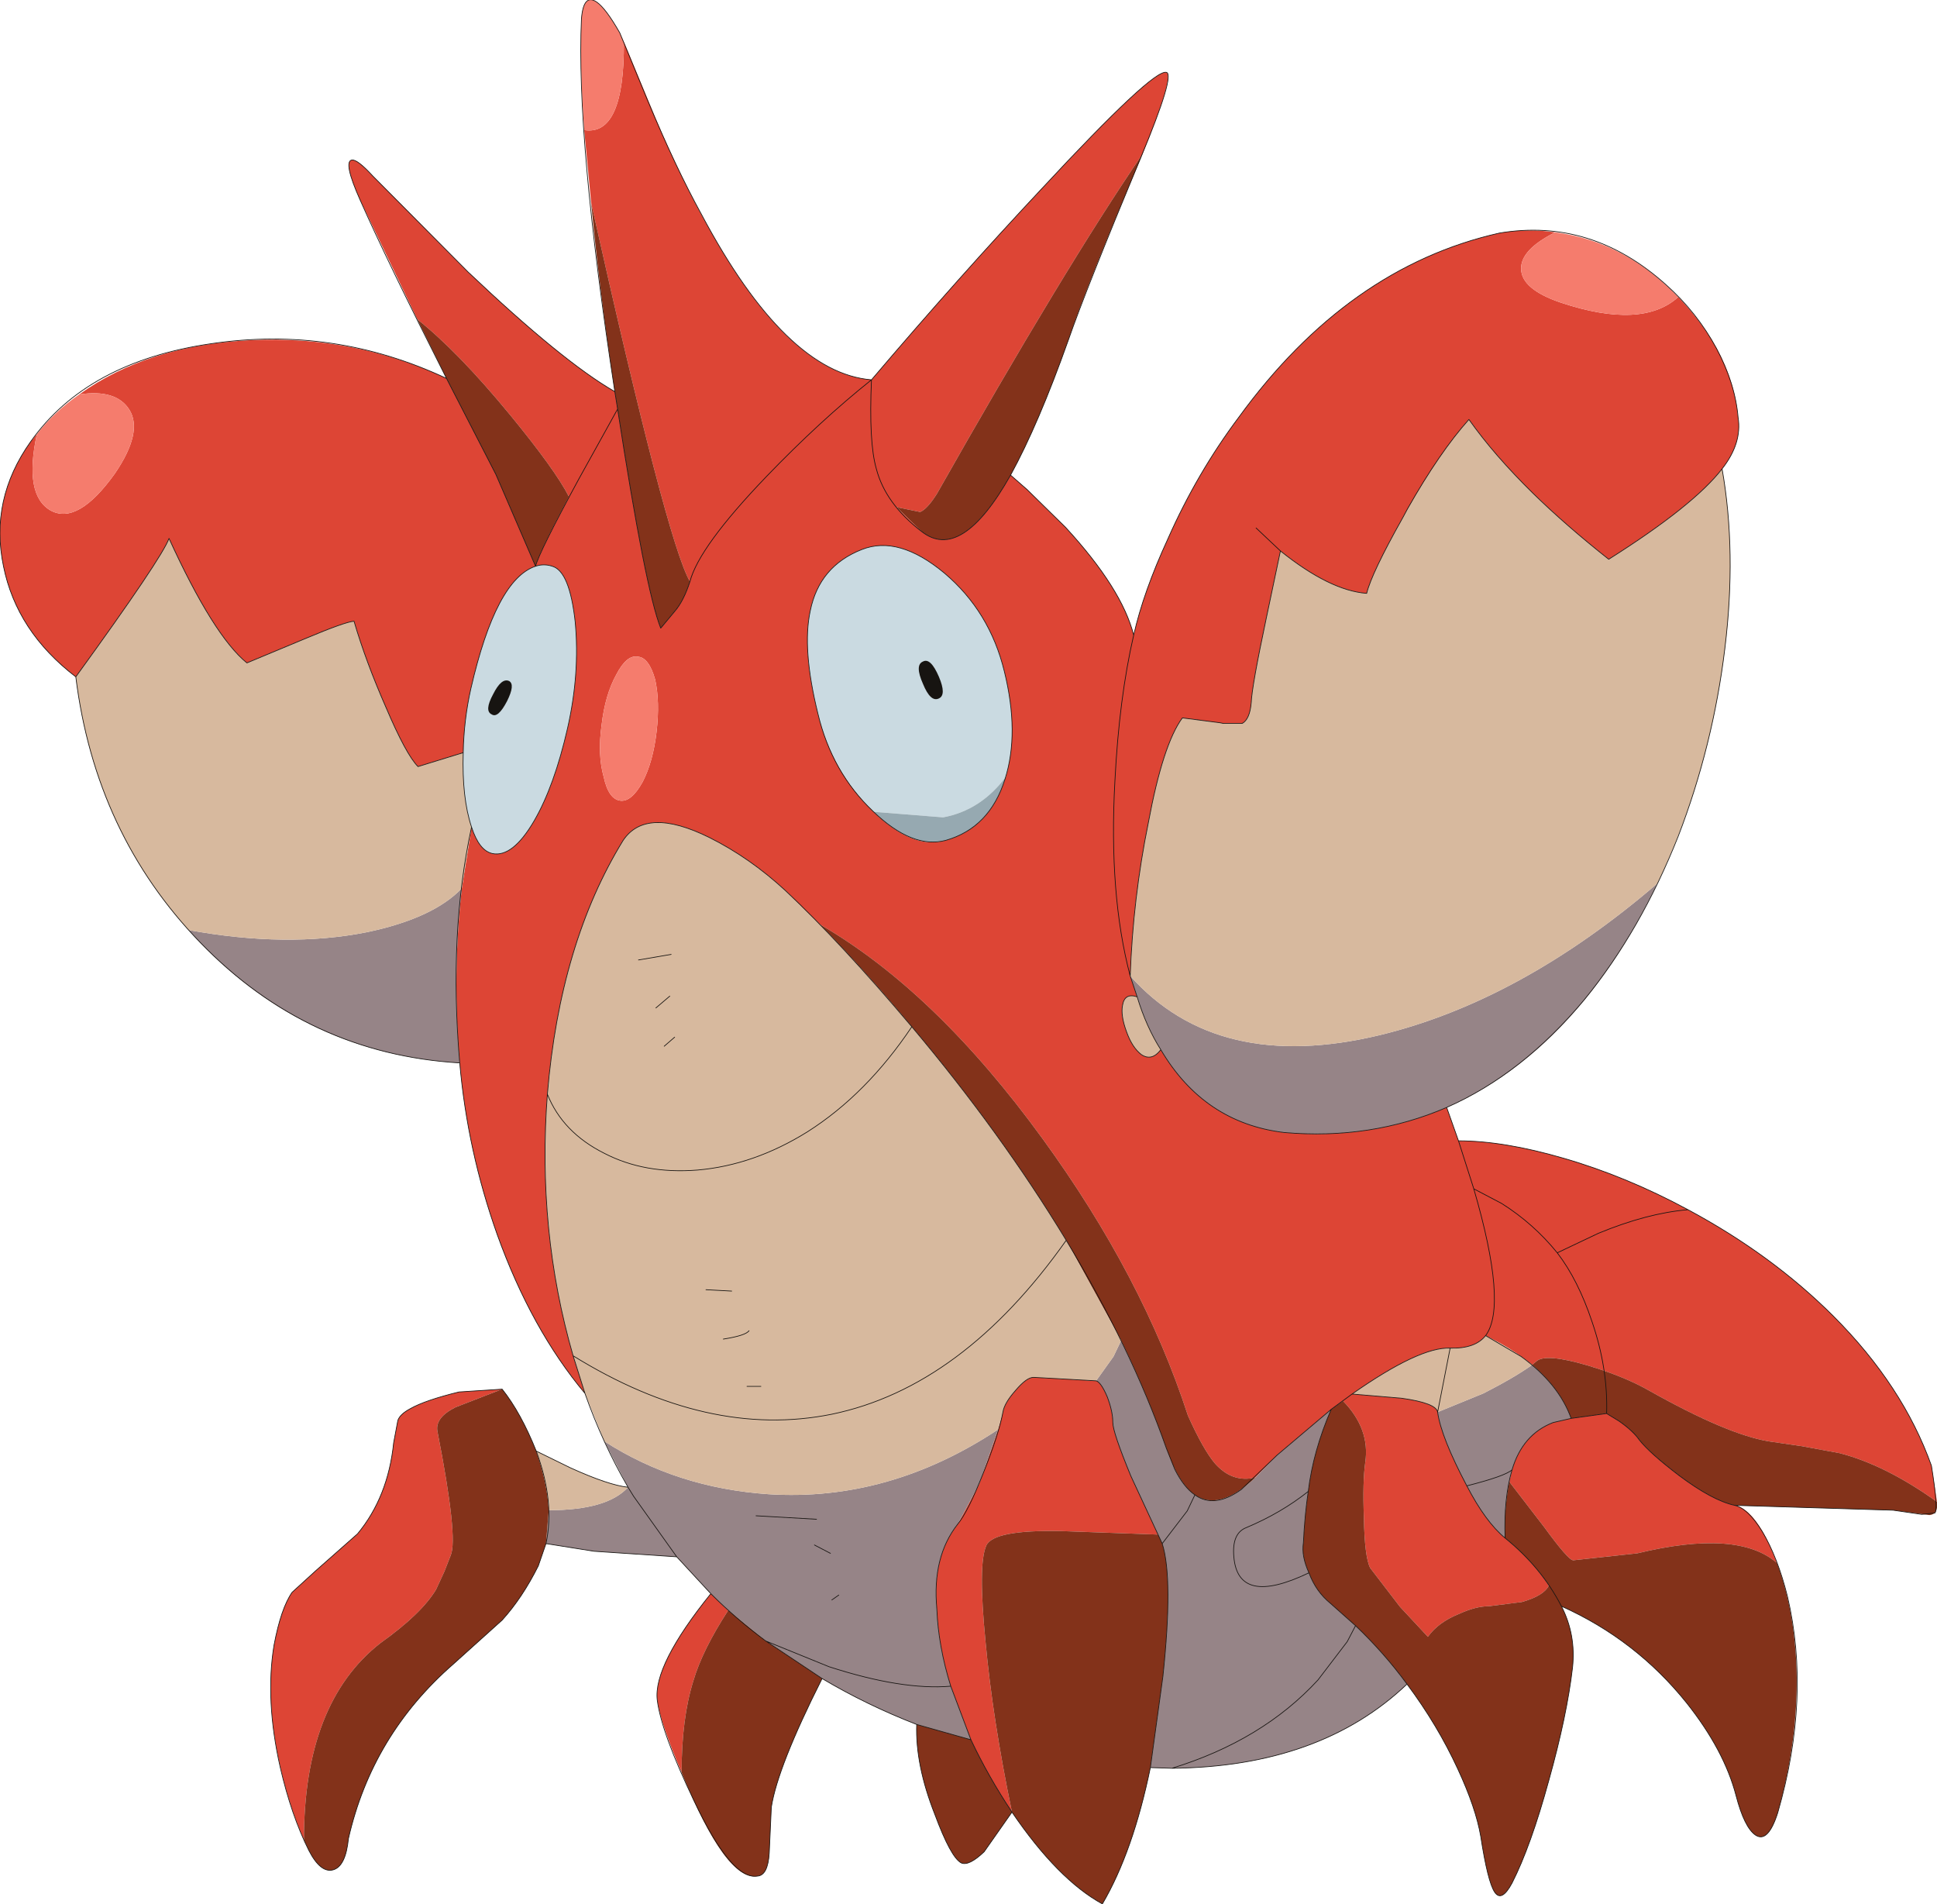
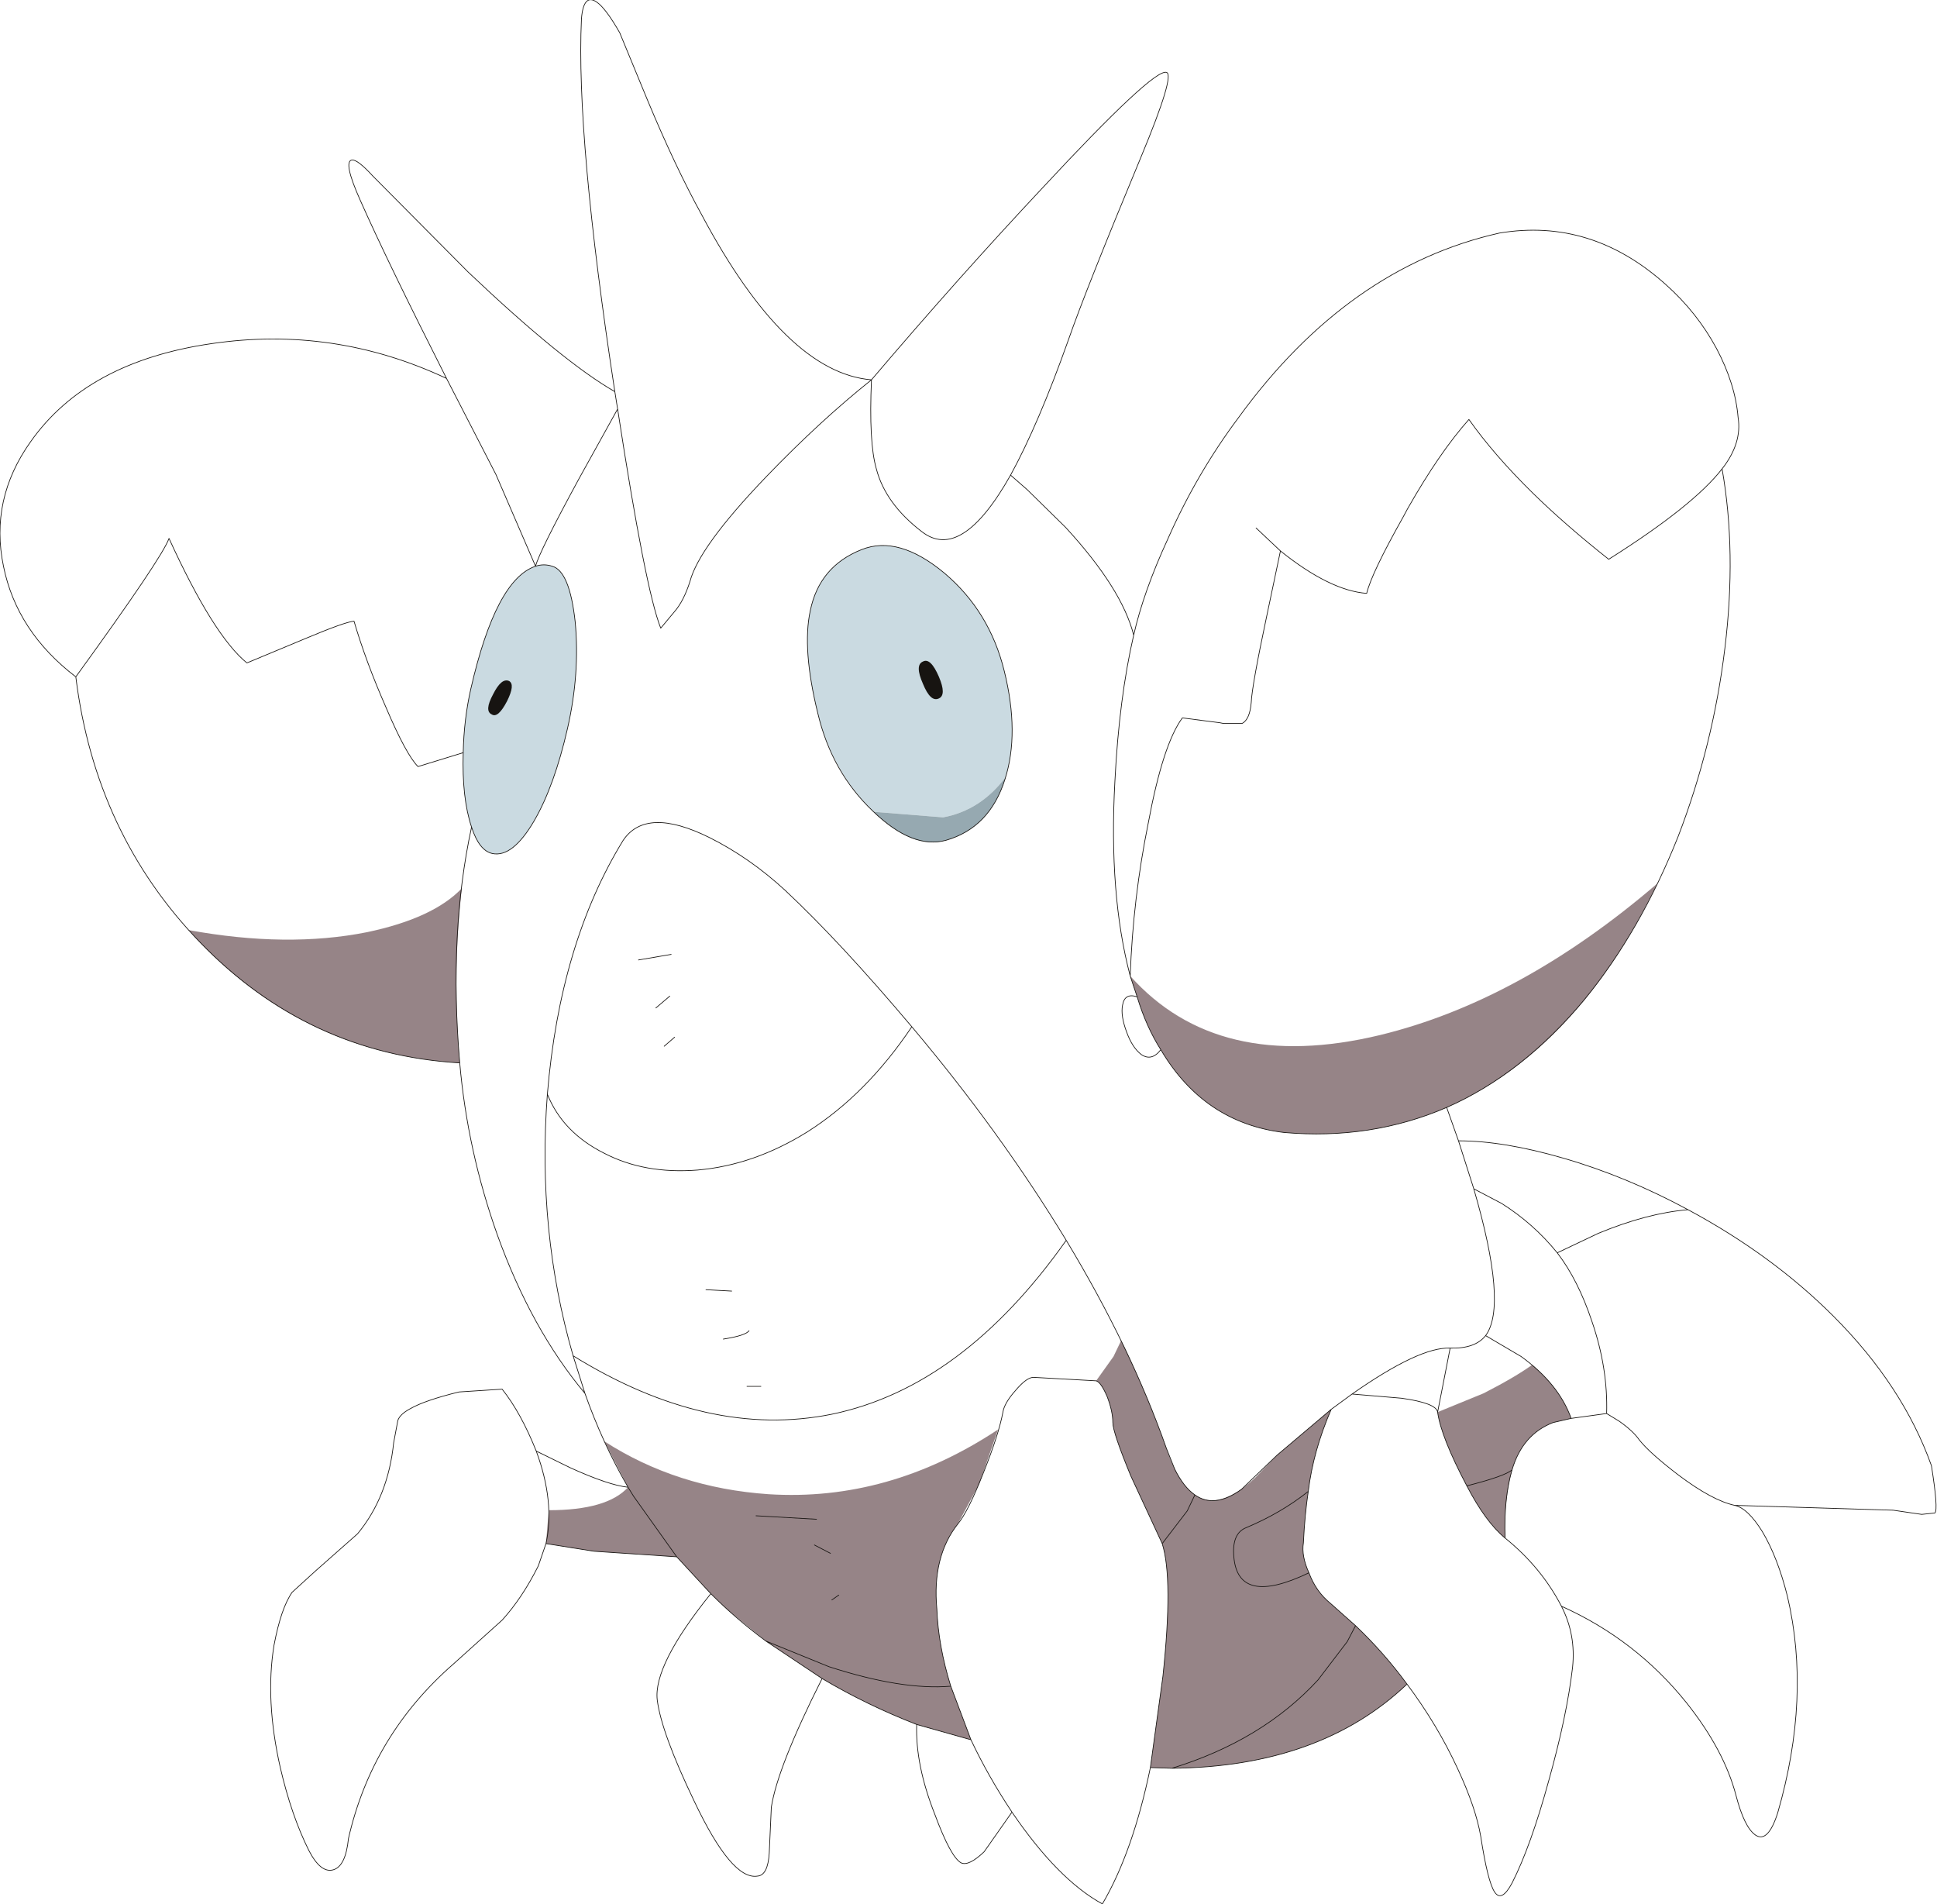
<svg xmlns="http://www.w3.org/2000/svg" height="136.85px" width="139.25px">
  <g transform="matrix(1.0, 0.0, 0.0, 1.0, -0.75, -0.85)">
-     <path d="M121.4 22.2 Q125.3 26.25 125.7 30.85 126.0 32.7 124.55 34.55 122.5 37.2 116.4 41.05 109.75 35.8 106.35 31.0 104.1 33.55 101.6 38.05 99.35 42.05 99.0 43.5 96.35 43.3 92.8 40.45 L91.8 45.2 Q90.75 50.15 90.7 51.35 90.6 52.55 90.05 52.85 L88.7 52.85 85.75 52.45 Q84.35 54.35 83.3 60.0 82.2 65.4 82.0 71.0 L82.5 72.5 Q81.6 72.2 81.45 73.1 81.3 73.85 81.75 75.05 82.15 76.15 82.8 76.65 83.55 77.15 84.2 76.3 87.3 81.55 93.05 82.25 99.3 82.8 104.75 80.45 L105.6 82.85 Q108.85 82.85 113.15 84.1 117.65 85.4 122.1 87.8 128.15 91.05 132.55 95.45 137.55 100.45 139.6 106.2 L140.0 108.8 Q136.3 106.15 133.0 105.3 L130.3 104.8 127.9 104.45 Q124.9 103.95 119.3 100.8 117.55 99.8 114.9 99.0 111.85 98.1 111.2 98.7 L110.9 98.95 Q109.85 98.1 108.6 97.4 L107.55 96.85 Q106.8 97.8 105.0 97.75 102.8 97.65 97.95 101.05 L101.5 101.35 Q104.0 101.7 104.1 102.35 104.35 104.15 106.2 107.65 107.55 110.25 108.95 111.4 110.8 112.9 112.1 114.8 111.75 115.55 110.15 116.0 L107.8 116.3 Q106.85 116.3 105.65 116.85 104.15 117.45 103.4 118.5 L101.4 116.35 99.25 113.55 Q98.85 112.75 98.8 109.95 98.7 107.35 98.9 105.95 99.25 103.55 97.3 101.55 L96.45 102.15 92.55 105.45 91.0 107.05 Q89.35 107.45 88.1 106.05 87.25 105.05 86.15 102.6 82.9 92.6 75.7 82.7 68.0 72.1 59.7 67.3 L57.2 64.85 Q54.65 62.5 51.75 61.05 47.2 58.8 45.55 61.25 41.0 68.65 40.1 79.5 39.35 89.3 41.95 98.3 L42.8 101.0 Q38.95 96.4 36.5 89.6 34.35 83.55 33.8 77.25 33.25 70.9 33.95 64.7 L34.65 60.3 Q35.2 62.0 36.15 62.2 37.6 62.5 39.15 59.85 40.6 57.35 41.55 53.2 42.45 49.25 42.1 45.55 41.7 41.9 40.45 41.55 39.85 41.35 39.25 41.55 39.45 40.7 41.65 36.55 40.65 34.6 37.4 30.65 33.7 26.15 30.75 23.8 L26.65 15.25 Q25.4 12.45 26.05 12.35 26.45 12.3 27.55 13.5 L34.4 20.4 Q41.2 26.85 44.95 29.0 L45.15 30.25 Q47.15 43.25 48.25 46.0 L49.25 44.8 Q49.9 44.05 50.35 42.65 48.7 39.85 43.25 15.45 L42.75 10.2 Q45.65 10.65 45.6 3.85 L47.9 9.4 Q49.85 14.0 51.8 17.4 57.55 27.7 63.4 28.15 69.65 20.8 75.7 14.35 83.65 5.8 84.6 6.05 85.2 6.2 82.9 11.9 77.3 20.1 68.1 36.35 67.4 37.45 66.9 37.65 L65.2 37.3 67.0 39.05 Q69.85 41.3 73.4 35.0 L74.6 36.05 77.35 38.75 Q81.4 43.15 82.25 46.5 82.95 43.4 84.7 39.6 86.8 34.85 89.8 30.85 97.65 20.05 108.55 17.6 110.55 17.25 112.55 17.55 110.05 18.8 110.1 20.2 110.15 21.65 112.95 22.6 118.8 24.55 121.4 22.2 M46.6 48.05 Q45.8 47.9 45.05 49.35 44.25 50.8 44.0 52.95 43.7 55.1 44.15 56.7 44.5 58.3 45.35 58.4 46.15 58.5 46.95 57.05 47.7 55.6 47.95 53.45 48.2 51.3 47.85 49.7 47.4 48.1 46.6 48.05 M73.05 56.7 Q74.0 53.4 72.95 49.1 71.9 44.8 68.65 42.05 65.35 39.3 62.7 40.35 59.65 41.55 59.0 44.75 58.4 47.5 59.55 52.15 60.6 56.35 63.55 59.2 66.4 61.95 68.75 61.25 71.95 60.35 73.05 56.7 M6.2 49.5 Q1.95 46.25 1.0 41.55 0.0 36.75 2.95 32.6 L3.4 32.05 Q2.45 36.45 4.4 37.55 6.35 38.6 9.0 34.9 11.05 31.9 10.05 30.3 9.1 28.8 6.45 29.2 11.4 25.65 18.8 25.3 26.25 24.95 32.85 28.05 L36.4 34.95 39.25 41.55 Q36.4 42.5 34.6 50.35 34.1 52.55 34.05 54.95 L30.8 55.95 Q29.95 55.1 28.5 51.7 27.05 48.4 26.2 45.5 25.55 45.55 22.7 46.75 L18.5 48.5 Q16.1 46.55 12.9 39.55 12.4 40.95 6.2 49.5 M72.5 103.6 L72.85 102.35 Q72.95 101.7 73.75 100.8 74.55 99.85 75.05 99.85 L79.55 100.1 Q79.9 100.2 80.35 101.25 80.75 102.3 80.75 103.1 80.75 103.8 82.05 106.95 L84.0 111.15 77.05 110.9 Q72.15 110.8 71.65 111.95 71.05 113.3 71.6 118.85 72.1 124.35 73.5 131.1 71.8 128.55 70.55 125.9 L69.1 122.05 Q68.2 119.15 68.1 116.5 67.75 112.75 69.6 110.4 L71.15 107.5 72.5 103.6 M51.85 115.4 L53.1 116.6 Q51.25 119.45 50.6 121.65 49.75 124.35 49.75 128.25 48.2 124.6 48.0 123.05 47.7 120.55 51.85 115.4 M36.85 100.7 L33.5 102.0 Q32.0 102.75 32.2 103.75 33.7 111.4 33.15 112.65 L32.7 113.8 32.1 115.1 Q31.05 116.85 28.1 118.95 22.6 123.25 22.6 133.1 21.4 130.35 20.75 127.15 19.85 122.75 20.45 119.1 20.95 116.45 21.75 115.3 L23.45 113.75 26.45 111.1 Q28.65 108.45 29.05 104.55 L29.35 102.95 Q29.5 102.5 30.25 102.1 31.35 101.5 33.75 100.9 L36.85 100.7 M128.5 113.2 Q125.7 110.75 118.45 112.5 L113.85 113.0 Q113.5 113.0 111.75 110.6 L109.25 107.35 109.45 106.5 Q110.2 103.95 112.4 103.1 L113.7 102.8 116.25 102.45 117.15 103.0 Q118.15 103.7 118.6 104.35 119.35 105.3 121.45 106.9 123.85 108.7 125.45 109.05 127.05 109.35 128.5 113.2" fill="#dd4535" fill-rule="evenodd" stroke="none" />
    <path d="M33.95 64.7 Q33.25 70.9 33.8 77.25 22.2 76.55 14.3 67.7 21.4 69.0 27.15 67.85 31.9 66.85 33.95 64.7 M91.0 107.05 L92.55 105.45 96.45 102.15 Q95.15 105.15 94.8 108.05 94.55 109.7 94.45 111.75 94.3 112.7 94.85 113.9 95.35 115.25 96.4 116.1 L98.2 117.7 Q100.25 119.65 101.9 121.9 95.65 127.85 85.0 127.95 L83.45 127.9 84.35 121.35 Q85.1 114.3 84.3 111.8 L84.0 111.15 82.05 106.95 Q80.75 103.8 80.75 103.1 80.75 102.3 80.35 101.25 79.9 100.2 79.55 100.1 L80.8 98.35 81.35 97.2 Q83.2 101.0 84.6 104.95 85.45 107.45 86.65 108.3 88.4 109.5 91.0 107.05 M108.95 111.4 Q107.55 110.25 106.2 107.65 104.35 104.15 104.1 102.35 L107.4 101.0 Q109.65 99.85 110.9 98.95 112.95 100.7 113.7 102.8 L112.4 103.1 Q110.2 103.95 109.45 106.5 L109.25 107.35 Q108.85 109.5 108.95 111.4 M104.75 80.45 Q99.3 82.8 93.05 82.25 87.3 81.55 84.2 76.3 83.15 74.65 82.5 72.5 L82.0 71.0 Q88.3 78.05 99.95 75.25 110.05 72.8 119.9 64.35 114.1 76.35 104.75 80.45 M72.5 103.6 L71.15 107.5 69.6 110.4 Q67.75 112.75 68.1 116.5 68.2 119.15 69.1 122.05 L70.55 125.9 66.65 124.8 Q63.05 123.4 59.85 121.5 L55.8 118.8 53.1 116.6 51.85 115.4 49.4 112.75 43.45 112.35 40.0 111.8 40.2 109.4 Q44.4 109.4 45.9 107.75 L44.2 104.45 Q49.4 107.8 56.0 108.25 64.65 108.8 72.5 103.6" fill="#968487" fill-rule="evenodd" stroke="none" />
-     <path d="M73.4 35.0 Q69.85 41.3 67.0 39.05 L65.2 37.3 66.9 37.65 Q67.4 37.45 68.1 36.35 77.3 20.1 82.9 11.9 78.9 21.3 77.55 25.3 75.4 31.35 73.4 35.0 M43.25 15.45 Q48.7 39.85 50.35 42.65 49.9 44.05 49.25 44.8 L48.25 46.0 Q47.15 43.25 45.15 30.25 L44.95 29.0 Q43.85 21.8 43.25 15.45 M30.75 23.8 Q33.7 26.15 37.4 30.65 40.65 34.6 41.65 36.55 39.45 40.7 39.25 41.55 L36.4 34.95 32.85 28.05 30.75 23.8 M59.7 67.3 Q68.0 72.1 75.7 82.7 82.9 92.6 86.15 102.6 87.25 105.05 88.1 106.05 89.35 107.45 91.0 107.05 88.4 109.5 86.65 108.3 85.45 107.45 84.6 104.95 83.2 101.0 81.35 97.2 L77.4 90.0 Q72.7 82.25 66.3 74.65 63.1 70.8 59.7 67.3 M96.45 102.15 L97.3 101.55 Q99.25 103.55 98.9 105.95 98.7 107.35 98.8 109.95 98.85 112.75 99.25 113.55 L101.4 116.35 103.4 118.5 Q104.15 117.45 105.65 116.85 106.85 116.3 107.8 116.3 L110.15 116.0 Q111.75 115.55 112.1 114.8 110.8 112.9 108.95 111.4 108.85 109.5 109.25 107.35 L111.75 110.6 Q113.5 113.0 113.85 113.0 L118.45 112.5 Q125.7 110.75 128.5 113.2 129.75 116.55 129.9 120.8 130.05 125.85 128.55 131.15 127.85 133.35 126.95 132.75 126.15 132.2 125.55 129.9 124.7 126.65 122.0 123.25 118.35 118.7 113.0 116.3 114.05 118.35 113.8 120.7 113.4 124.15 112.1 128.8 110.8 133.55 109.45 136.2 108.7 137.6 108.2 136.85 107.7 136.1 107.2 132.85 106.85 130.8 105.55 128.0 104.1 124.85 101.9 121.9 100.25 119.65 98.2 117.7 L96.4 116.1 Q95.35 115.25 94.85 113.9 94.3 112.7 94.45 111.75 94.55 109.7 94.8 108.05 95.15 105.15 96.45 102.15 M110.9 98.95 L111.2 98.7 Q111.85 98.1 114.9 99.0 117.55 99.8 119.3 100.8 124.9 103.95 127.9 104.45 L130.3 104.8 133.0 105.3 Q136.3 106.15 140.0 108.8 140.1 109.7 139.45 109.75 L136.85 109.4 125.45 109.05 Q123.85 108.7 121.45 106.9 119.35 105.3 118.6 104.35 118.15 103.7 117.15 103.0 L116.25 102.45 113.7 102.8 Q112.95 100.7 110.9 98.95 M40.2 109.4 L40.0 111.8 39.45 113.4 Q38.3 115.7 36.85 117.3 L33.35 120.45 Q27.5 125.55 25.8 133.0 25.6 135.0 24.7 135.25 23.8 135.5 22.95 133.85 L22.6 133.1 Q22.6 123.25 28.1 118.95 31.05 116.85 32.1 115.1 L32.7 113.8 33.15 112.65 Q33.7 111.4 32.2 103.75 32.0 102.75 33.5 102.0 L36.85 100.7 Q38.2 102.4 39.3 105.15 40.1 107.45 40.2 109.4 M53.1 116.6 L55.8 118.8 59.85 121.5 Q56.65 127.85 56.2 130.75 L56.05 134.05 Q55.95 135.65 55.2 135.7 52.95 136.1 49.75 128.25 49.75 124.35 50.6 121.65 51.25 119.45 53.1 116.6 M66.65 124.8 L70.55 125.9 Q71.8 128.55 73.5 131.1 72.1 124.35 71.6 118.85 71.05 113.3 71.65 111.95 72.15 110.8 77.05 110.9 L84.0 111.15 84.3 111.8 Q85.1 114.3 84.35 121.35 L83.45 127.9 Q82.2 133.95 80.0 137.7 76.8 135.95 73.5 131.1 L71.5 133.95 Q70.4 135.0 69.85 134.75 69.1 134.35 67.95 131.25 66.55 127.7 66.65 124.8" fill="#83321a" fill-rule="evenodd" stroke="none" />
-     <path d="M121.4 22.2 Q118.8 24.55 112.95 22.6 110.15 21.65 110.1 20.2 110.05 18.8 112.55 17.55 117.55 18.2 121.4 22.2 M45.6 3.85 Q45.65 10.65 42.75 10.2 42.4 5.4 42.55 2.2 42.7 0.35 43.65 1.0 44.3 1.45 45.3 3.2 L45.6 3.85 M46.6 48.05 Q47.4 48.1 47.85 49.7 48.2 51.3 47.95 53.45 47.7 55.6 46.95 57.05 46.15 58.5 45.35 58.4 44.5 58.3 44.15 56.7 43.7 55.1 44.0 52.95 44.25 50.8 45.05 49.35 45.8 47.9 46.6 48.05 M6.45 29.2 Q9.1 28.8 10.05 30.3 11.05 31.9 9.0 34.9 6.35 38.6 4.4 37.55 2.45 36.45 3.4 32.05 4.65 30.45 6.45 29.2" fill="#f57c6d" fill-rule="evenodd" stroke="none" />
-     <path d="M34.65 60.3 L33.95 64.7 Q31.9 66.85 27.15 67.85 21.4 69.0 14.3 67.7 7.5 60.15 6.2 49.5 12.4 40.95 12.9 39.55 16.1 46.55 18.5 48.5 L22.7 46.75 Q25.55 45.55 26.2 45.5 27.05 48.4 28.5 51.7 29.95 55.1 30.8 55.95 L34.05 54.95 Q33.95 58.2 34.65 60.3 M42.8 101.0 L41.95 98.3 Q39.35 89.3 40.1 79.5 41.0 68.65 45.55 61.25 47.2 58.8 51.75 61.05 54.65 62.5 57.2 64.85 L59.7 67.3 Q63.1 70.8 66.3 74.65 72.7 82.25 77.4 90.0 L81.35 97.2 80.8 98.35 79.55 100.1 75.05 99.85 Q74.55 99.85 73.75 100.8 72.95 101.7 72.85 102.35 L72.5 103.6 Q64.65 108.8 56.0 108.25 49.4 107.8 44.2 104.45 L42.8 101.0 M104.1 102.35 Q104.0 101.7 101.5 101.35 L97.95 101.05 Q102.8 97.65 105.0 97.75 106.8 97.8 107.55 96.85 L108.6 97.4 Q109.85 98.1 110.9 98.95 109.65 99.85 107.4 101.0 L104.1 102.35 M84.2 76.3 Q83.55 77.15 82.8 76.65 82.15 76.15 81.75 75.05 81.3 73.85 81.45 73.1 81.6 72.2 82.5 72.5 83.15 74.65 84.2 76.3 M82.0 71.0 Q82.2 65.4 83.3 60.0 84.35 54.35 85.75 52.45 L88.7 52.85 90.05 52.85 Q90.6 52.55 90.7 51.35 90.75 50.15 91.8 45.2 L92.8 40.45 Q96.35 43.3 99.0 43.5 99.35 42.05 101.6 38.05 104.1 33.55 106.35 31.0 109.75 35.8 116.4 41.05 122.5 37.2 124.55 34.55 125.75 41.35 124.5 49.3 123.25 57.35 119.9 64.35 110.05 72.8 99.95 75.25 88.3 78.05 82.0 71.0 M45.9 107.75 Q44.4 109.4 40.2 109.4 40.1 107.45 39.3 105.15 L41.75 106.35 Q44.5 107.6 45.9 107.75" fill="#d7b99e" fill-rule="evenodd" stroke="none" />
    <path d="M39.25 41.55 Q39.85 41.35 40.45 41.55 41.7 41.9 42.1 45.55 42.45 49.25 41.55 53.2 40.6 57.35 39.15 59.85 37.6 62.5 36.15 62.2 35.2 62.0 34.65 60.3 33.95 58.2 34.05 54.95 34.1 52.55 34.6 50.35 36.4 42.5 39.25 41.55 M63.55 59.2 Q60.6 56.35 59.55 52.15 58.4 47.5 59.0 44.75 59.65 41.55 62.7 40.35 65.35 39.3 68.65 42.05 71.9 44.8 72.95 49.1 74.0 53.4 73.05 56.7 71.25 59.1 68.55 59.6 L63.55 59.2" fill="#cadae1" fill-rule="evenodd" stroke="none" />
    <path d="M63.55 59.2 L68.55 59.6 Q71.25 59.1 73.05 56.7 71.95 60.35 68.75 61.25 66.4 61.95 63.55 59.2" fill="#96a9b1" fill-rule="evenodd" stroke="none" />
    <path d="M68.25 49.5 Q68.8 50.8 68.25 51.05 67.65 51.35 67.1 50.0 66.5 48.65 67.1 48.4 67.65 48.1 68.25 49.5 M37.2 51.25 Q36.55 52.5 36.1 52.2 35.55 51.95 36.2 50.75 36.8 49.55 37.35 49.8 37.8 50.05 37.2 51.25" fill="#171411" fill-rule="evenodd" stroke="none" />
    <path d="M124.55 34.55 Q125.6 40.5 124.75 47.45 123.9 54.45 121.4 60.95 118.7 67.75 114.65 72.7 110.2 78.05 104.75 80.45 L105.6 82.85 Q108.85 82.85 113.15 84.1 117.65 85.4 122.1 87.8 128.15 91.05 132.55 95.45 137.55 100.45 139.6 106.2 140.1 109.35 139.85 109.6 L138.9 109.7 136.85 109.4 125.45 109.05 Q126.4 109.25 127.45 110.95 128.55 112.8 129.25 115.6 130.95 122.85 128.55 131.15 127.85 133.35 126.95 132.75 126.15 132.2 125.55 129.9 124.7 126.65 122.0 123.25 118.35 118.7 113.0 116.3 114.05 118.35 113.8 120.7 113.4 124.15 112.1 128.8 110.8 133.55 109.45 136.2 108.7 137.6 108.2 136.85 107.7 136.1 107.2 132.85 106.85 130.8 105.55 128.0 104.1 124.85 101.9 121.9 95.65 127.85 85.0 127.95 L83.45 127.9 Q82.2 133.95 80.0 137.7 76.8 135.95 73.5 131.1 L71.5 133.95 Q70.4 135.0 69.85 134.75 69.1 134.35 67.95 131.25 66.55 127.7 66.65 124.8 63.05 123.4 59.85 121.5 56.65 127.85 56.2 130.75 L56.05 134.05 Q55.95 135.65 55.2 135.7 53.35 136.0 50.65 130.3 48.3 125.4 48.0 123.05 47.7 120.55 51.85 115.4 L49.4 112.75 43.45 112.35 40.0 111.8 39.45 113.4 Q38.3 115.7 36.85 117.3 L33.35 120.45 Q27.5 125.55 25.8 133.0 25.6 135.0 24.7 135.25 23.8 135.5 22.95 133.85 21.7 131.35 20.9 127.9 19.8 123.05 20.45 119.1 20.95 116.45 21.75 115.3 L23.45 113.75 26.45 111.1 Q28.65 108.45 29.05 104.55 L29.35 102.95 Q29.5 102.5 30.25 102.1 31.3 101.5 33.75 100.9 L36.85 100.7 Q38.2 102.4 39.3 105.15 L41.75 106.35 Q44.5 107.6 45.9 107.75 44.05 104.55 42.8 101.0 38.95 96.4 36.5 89.6 34.35 83.55 33.8 77.25 22.9 76.6 15.15 68.6 7.6 60.8 6.2 49.5 1.95 46.25 1.0 41.55 0.0 36.75 2.95 32.6 7.0 26.85 15.95 25.55 24.75 24.25 32.85 28.05 28.6 19.65 26.65 15.25 25.4 12.45 26.05 12.35 26.45 12.3 27.55 13.5 L34.4 20.4 Q41.2 26.85 44.95 29.0 42.15 10.75 42.55 2.2 42.7 0.35 43.65 1.0 44.3 1.45 45.3 3.2 L47.3 8.05 Q49.3 12.85 51.2 16.3 57.25 27.65 63.4 28.15 69.65 20.8 75.7 14.35 83.65 5.8 84.6 6.05 85.25 6.2 82.75 12.2 78.8 21.7 77.55 25.3 75.4 31.35 73.4 35.0 L74.6 36.05 77.35 38.75 Q81.4 43.15 82.25 46.5 82.95 43.4 84.7 39.6 86.8 34.85 89.8 30.85 97.65 20.05 108.55 17.6 115.15 16.5 120.5 21.3 122.75 23.3 124.15 25.9 125.5 28.45 125.7 30.85 126.0 32.7 124.55 34.55 122.5 37.2 116.4 41.05 113.3 38.6 110.95 36.3 108.15 33.55 106.35 31.0 104.25 33.35 101.95 37.4 L101.6 38.05 Q99.35 42.05 99.0 43.5 96.35 43.3 92.8 40.45 L91.8 45.2 Q90.75 50.15 90.7 51.35 90.6 52.55 90.05 52.85 L88.7 52.85 88.45 52.8 85.75 52.45 Q84.35 54.35 83.3 60.0 82.2 65.4 82.0 71.0 L82.5 72.5 Q83.15 74.65 84.2 76.3 87.3 81.55 93.05 82.25 99.3 82.8 104.75 80.45 M92.8 40.45 L91.05 38.8 M82.5 72.5 Q81.6 72.2 81.45 73.1 81.3 73.85 81.75 75.05 82.15 76.15 82.8 76.65 83.55 77.15 84.2 76.3 M42.8 101.0 L41.95 98.3 Q39.35 89.3 40.1 79.5 41.0 68.65 45.55 61.25 47.2 58.8 51.75 61.05 54.65 62.5 57.2 64.85 61.2 68.6 66.3 74.65 72.7 82.25 77.4 90.0 82.05 97.7 84.6 104.95 L85.2 106.45 Q85.85 107.75 86.65 108.3 88.05 109.3 90.0 107.9 L92.55 105.45 96.45 102.15 97.95 101.05 Q102.8 97.65 105.0 97.75 106.8 97.8 107.55 96.85 109.15 94.7 106.7 86.3 L105.6 82.85 M107.55 96.85 L110.1 98.35 Q112.8 100.3 113.7 102.8 L116.25 102.45 Q116.35 99.2 115.2 95.85 114.2 92.85 112.7 90.9 111.0 88.8 108.7 87.35 L106.7 86.3 M112.7 90.9 L115.65 89.5 Q119.15 88.05 122.1 87.8 M32.85 28.05 L36.4 34.95 39.25 41.55 Q39.5 40.55 42.35 35.3 L45.15 30.25 44.95 29.0 M73.4 35.0 Q69.85 41.3 67.0 39.05 64.4 37.05 63.75 34.55 63.2 32.65 63.4 28.15 59.7 31.1 55.85 35.1 51.0 40.15 50.35 42.65 49.9 44.05 49.25 44.8 L48.25 46.0 Q47.15 43.25 45.15 30.25 M68.65 42.05 Q71.9 44.8 72.95 49.1 74.05 53.55 73.0 56.85 71.9 60.35 68.75 61.25 66.35 61.9 63.5 59.15 60.55 56.35 59.55 52.15 58.4 47.5 59.0 44.75 59.65 41.55 62.7 40.35 65.35 39.3 68.65 42.05 M6.2 49.5 Q12.4 40.95 12.9 39.55 16.1 46.55 18.5 48.5 L22.7 46.75 Q25.55 45.55 26.2 45.5 27.05 48.4 28.5 51.7 29.95 55.1 30.8 55.95 L34.05 54.95 Q34.1 52.55 34.6 50.35 36.4 42.5 39.25 41.55 39.85 41.35 40.45 41.55 41.7 41.9 42.1 45.55 42.45 49.25 41.55 53.2 40.6 57.35 39.15 59.85 37.6 62.5 36.15 62.2 35.2 62.0 34.65 60.3 33.0 67.9 33.8 77.25 M34.65 60.3 Q33.95 58.2 34.05 54.95 M47.9 73.3 L48.9 72.45 M46.65 69.85 L49.0 69.45 M52.75 97.1 Q54.35 96.85 54.6 96.5 M51.5 93.55 L53.35 93.65 M40.1 79.5 Q41.2 82.25 44.2 83.75 47.1 85.25 50.9 84.95 54.95 84.6 58.8 82.2 63.05 79.5 66.3 74.65 M48.5 76.05 L49.25 75.4 M51.85 115.4 Q53.65 117.2 55.8 118.8 L60.35 120.65 Q65.6 122.35 69.1 122.05 68.2 119.15 68.1 116.5 67.75 112.75 69.6 110.4 70.35 109.5 71.45 106.7 72.55 103.95 72.85 102.35 72.95 101.7 73.75 100.8 74.55 99.85 75.05 99.85 L79.55 100.1 Q79.9 100.2 80.35 101.25 80.75 102.3 80.75 103.1 80.75 103.8 82.05 106.95 L84.0 111.15 84.3 111.8 86.1 109.45 86.65 108.3 M54.45 100.5 L55.45 100.5 M55.1 109.8 L59.45 110.05 M49.4 112.75 L46.3 108.4 45.9 107.75 M59.3 111.9 L60.45 112.5 M59.85 121.5 L55.8 118.8 M73.5 131.1 Q71.8 128.55 70.55 125.9 L66.65 124.8 M70.55 125.9 L69.1 122.05 M60.55 115.85 L61.05 115.5 M39.3 105.15 Q40.65 108.8 40.0 111.8 M105.0 97.75 L104.1 102.35 Q104.35 104.15 106.2 107.65 108.95 106.95 109.45 106.5 110.2 103.95 112.4 103.1 L113.7 102.8 M116.25 102.45 L117.15 103.0 Q118.15 103.7 118.6 104.35 119.35 105.3 121.45 106.9 123.85 108.7 125.45 109.05 M97.95 101.05 L101.5 101.35 Q104.0 101.7 104.1 102.35 M106.2 107.65 Q107.55 110.25 108.95 111.4 108.85 108.55 109.45 106.5 M108.95 111.4 Q111.55 113.5 113.0 116.3 M85.0 127.95 Q91.5 125.95 95.5 121.6 L97.6 118.85 98.2 117.7 96.4 116.1 Q95.35 115.25 94.85 113.9 89.75 116.35 89.45 112.75 89.3 111.05 90.35 110.65 92.85 109.6 94.8 108.05 95.15 105.15 96.45 102.15 M84.3 111.8 Q85.1 114.3 84.35 121.35 L83.45 127.9 M94.85 113.9 Q94.3 112.7 94.45 111.75 94.55 109.7 94.8 108.05 M101.9 121.9 Q100.25 119.65 98.2 117.7 M41.95 98.3 Q51.65 104.3 60.55 102.5 69.95 100.55 77.4 90.0 M82.0 71.0 Q80.45 65.15 80.9 57.0 81.2 51.05 82.25 46.5" fill="none" stroke="#171411" stroke-linecap="round" stroke-linejoin="round" stroke-width="0.05" />
  </g>
</svg>